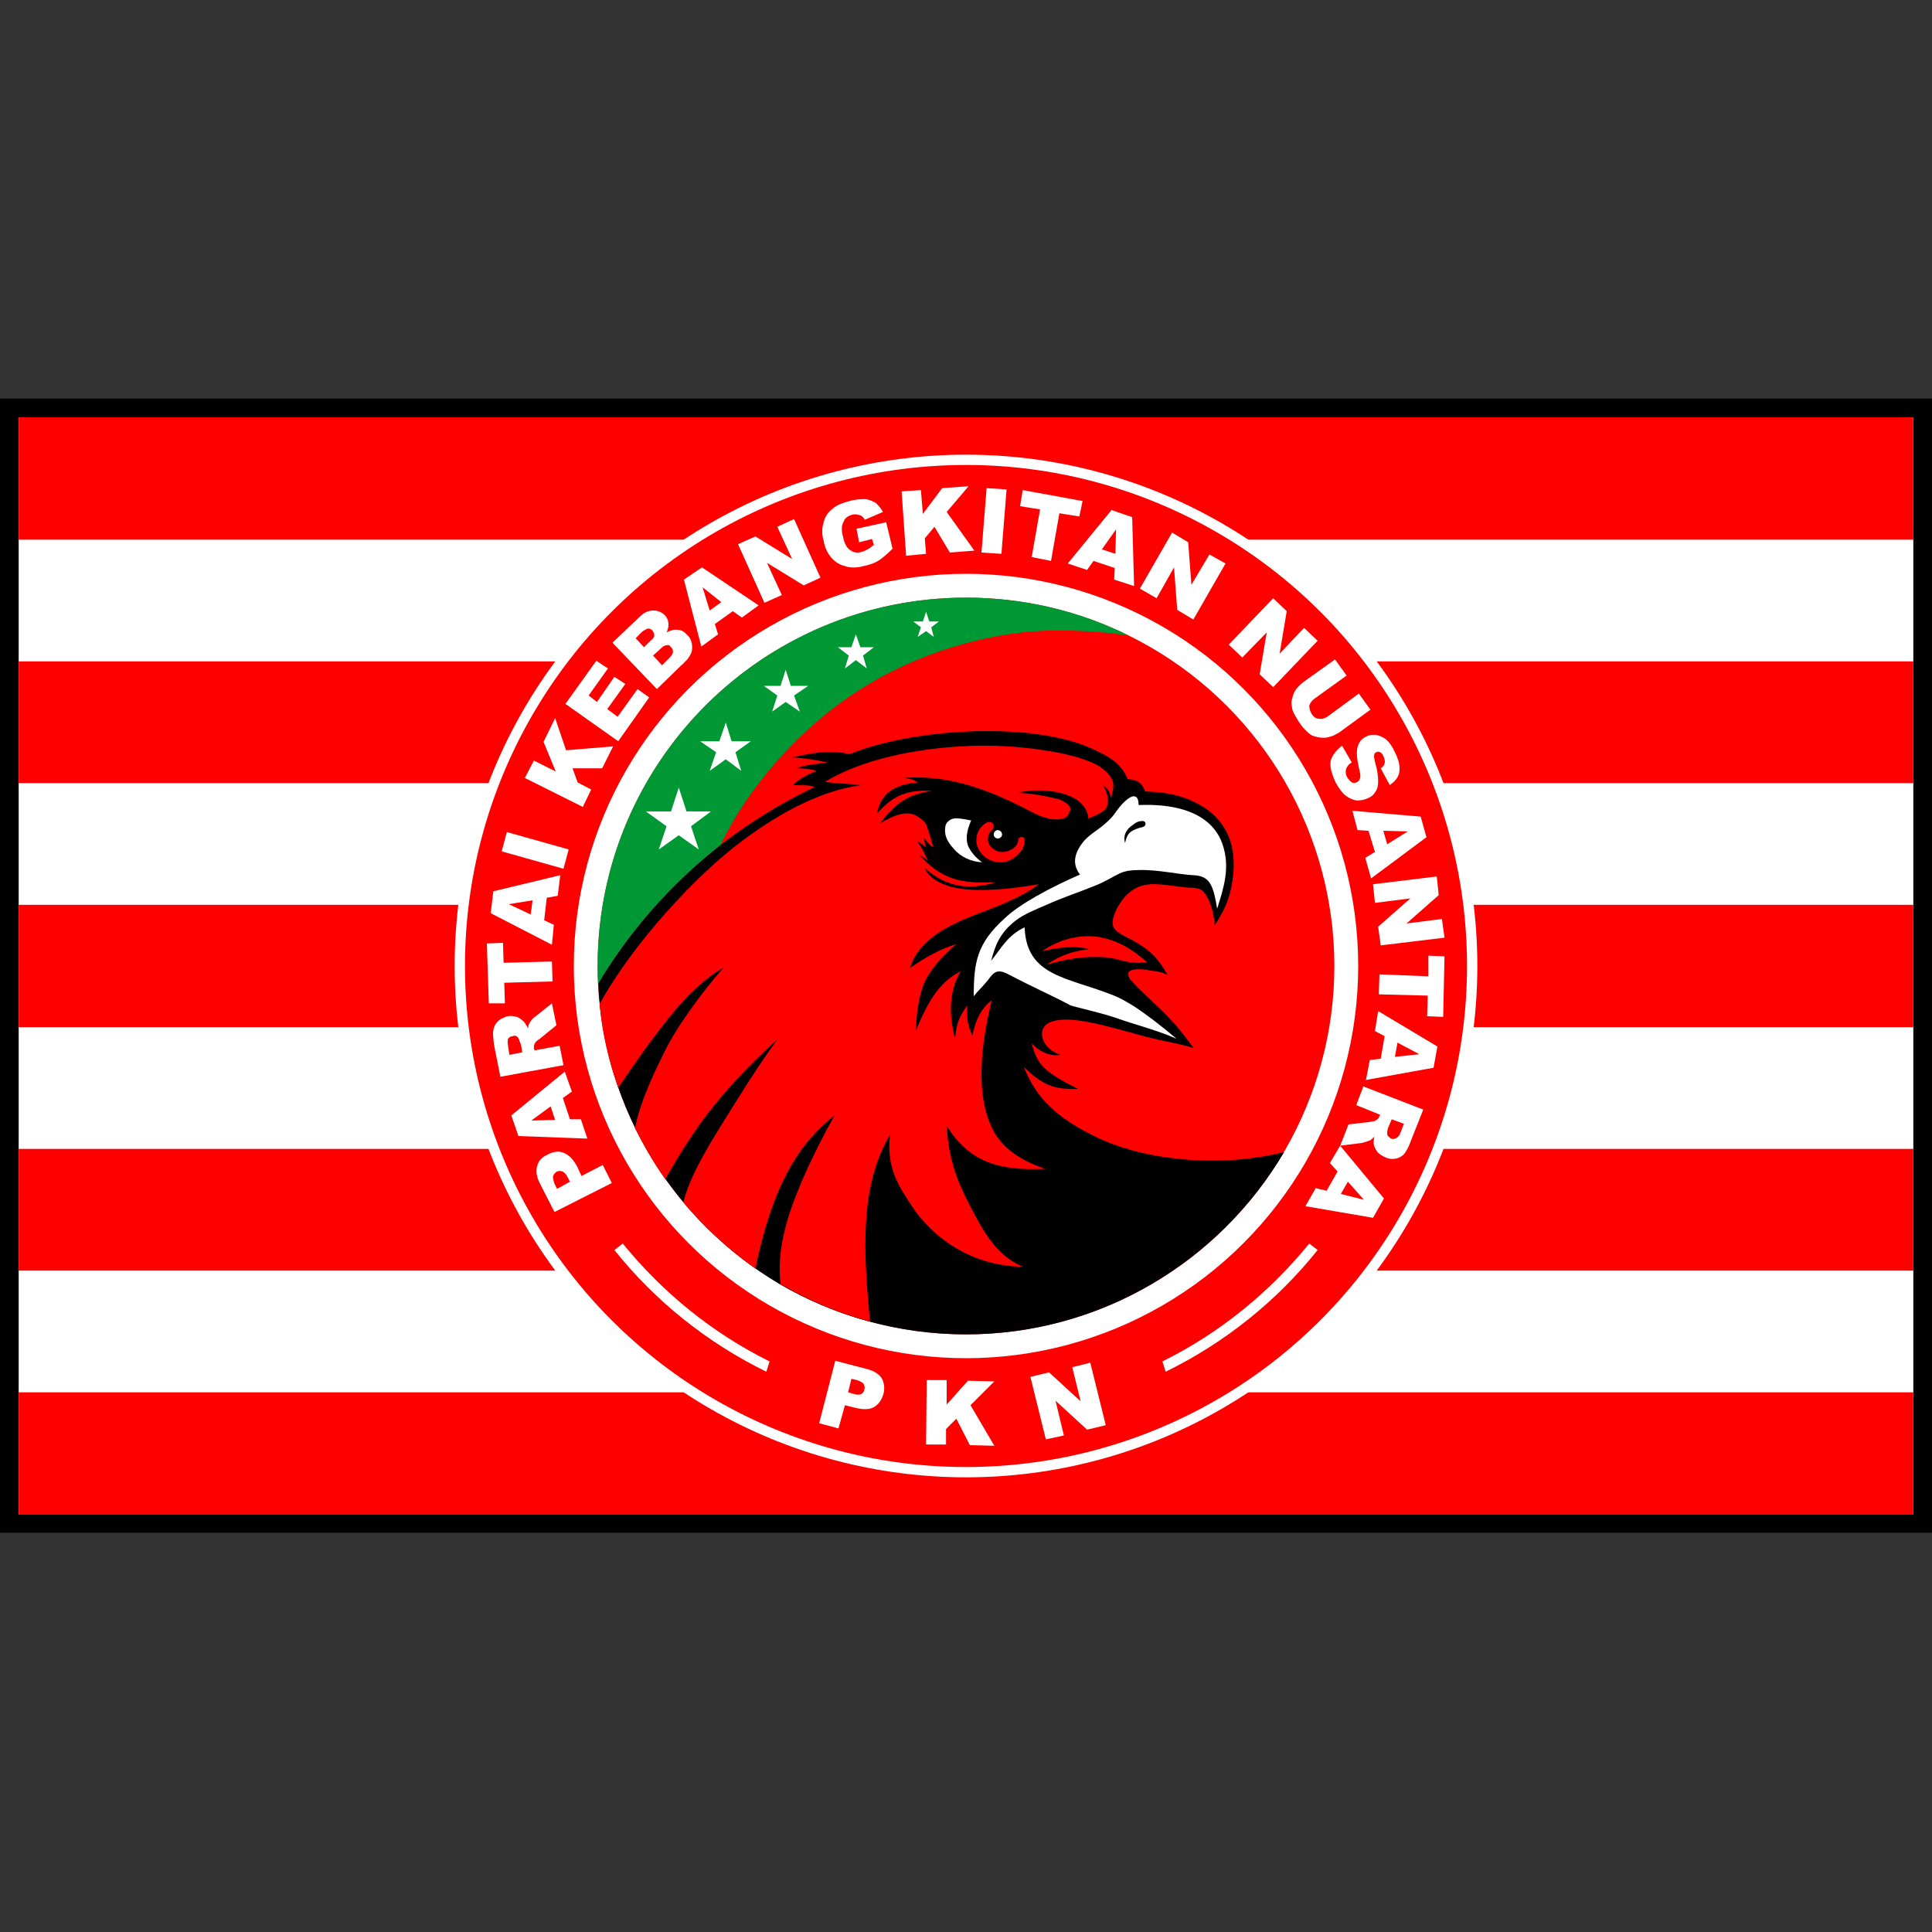
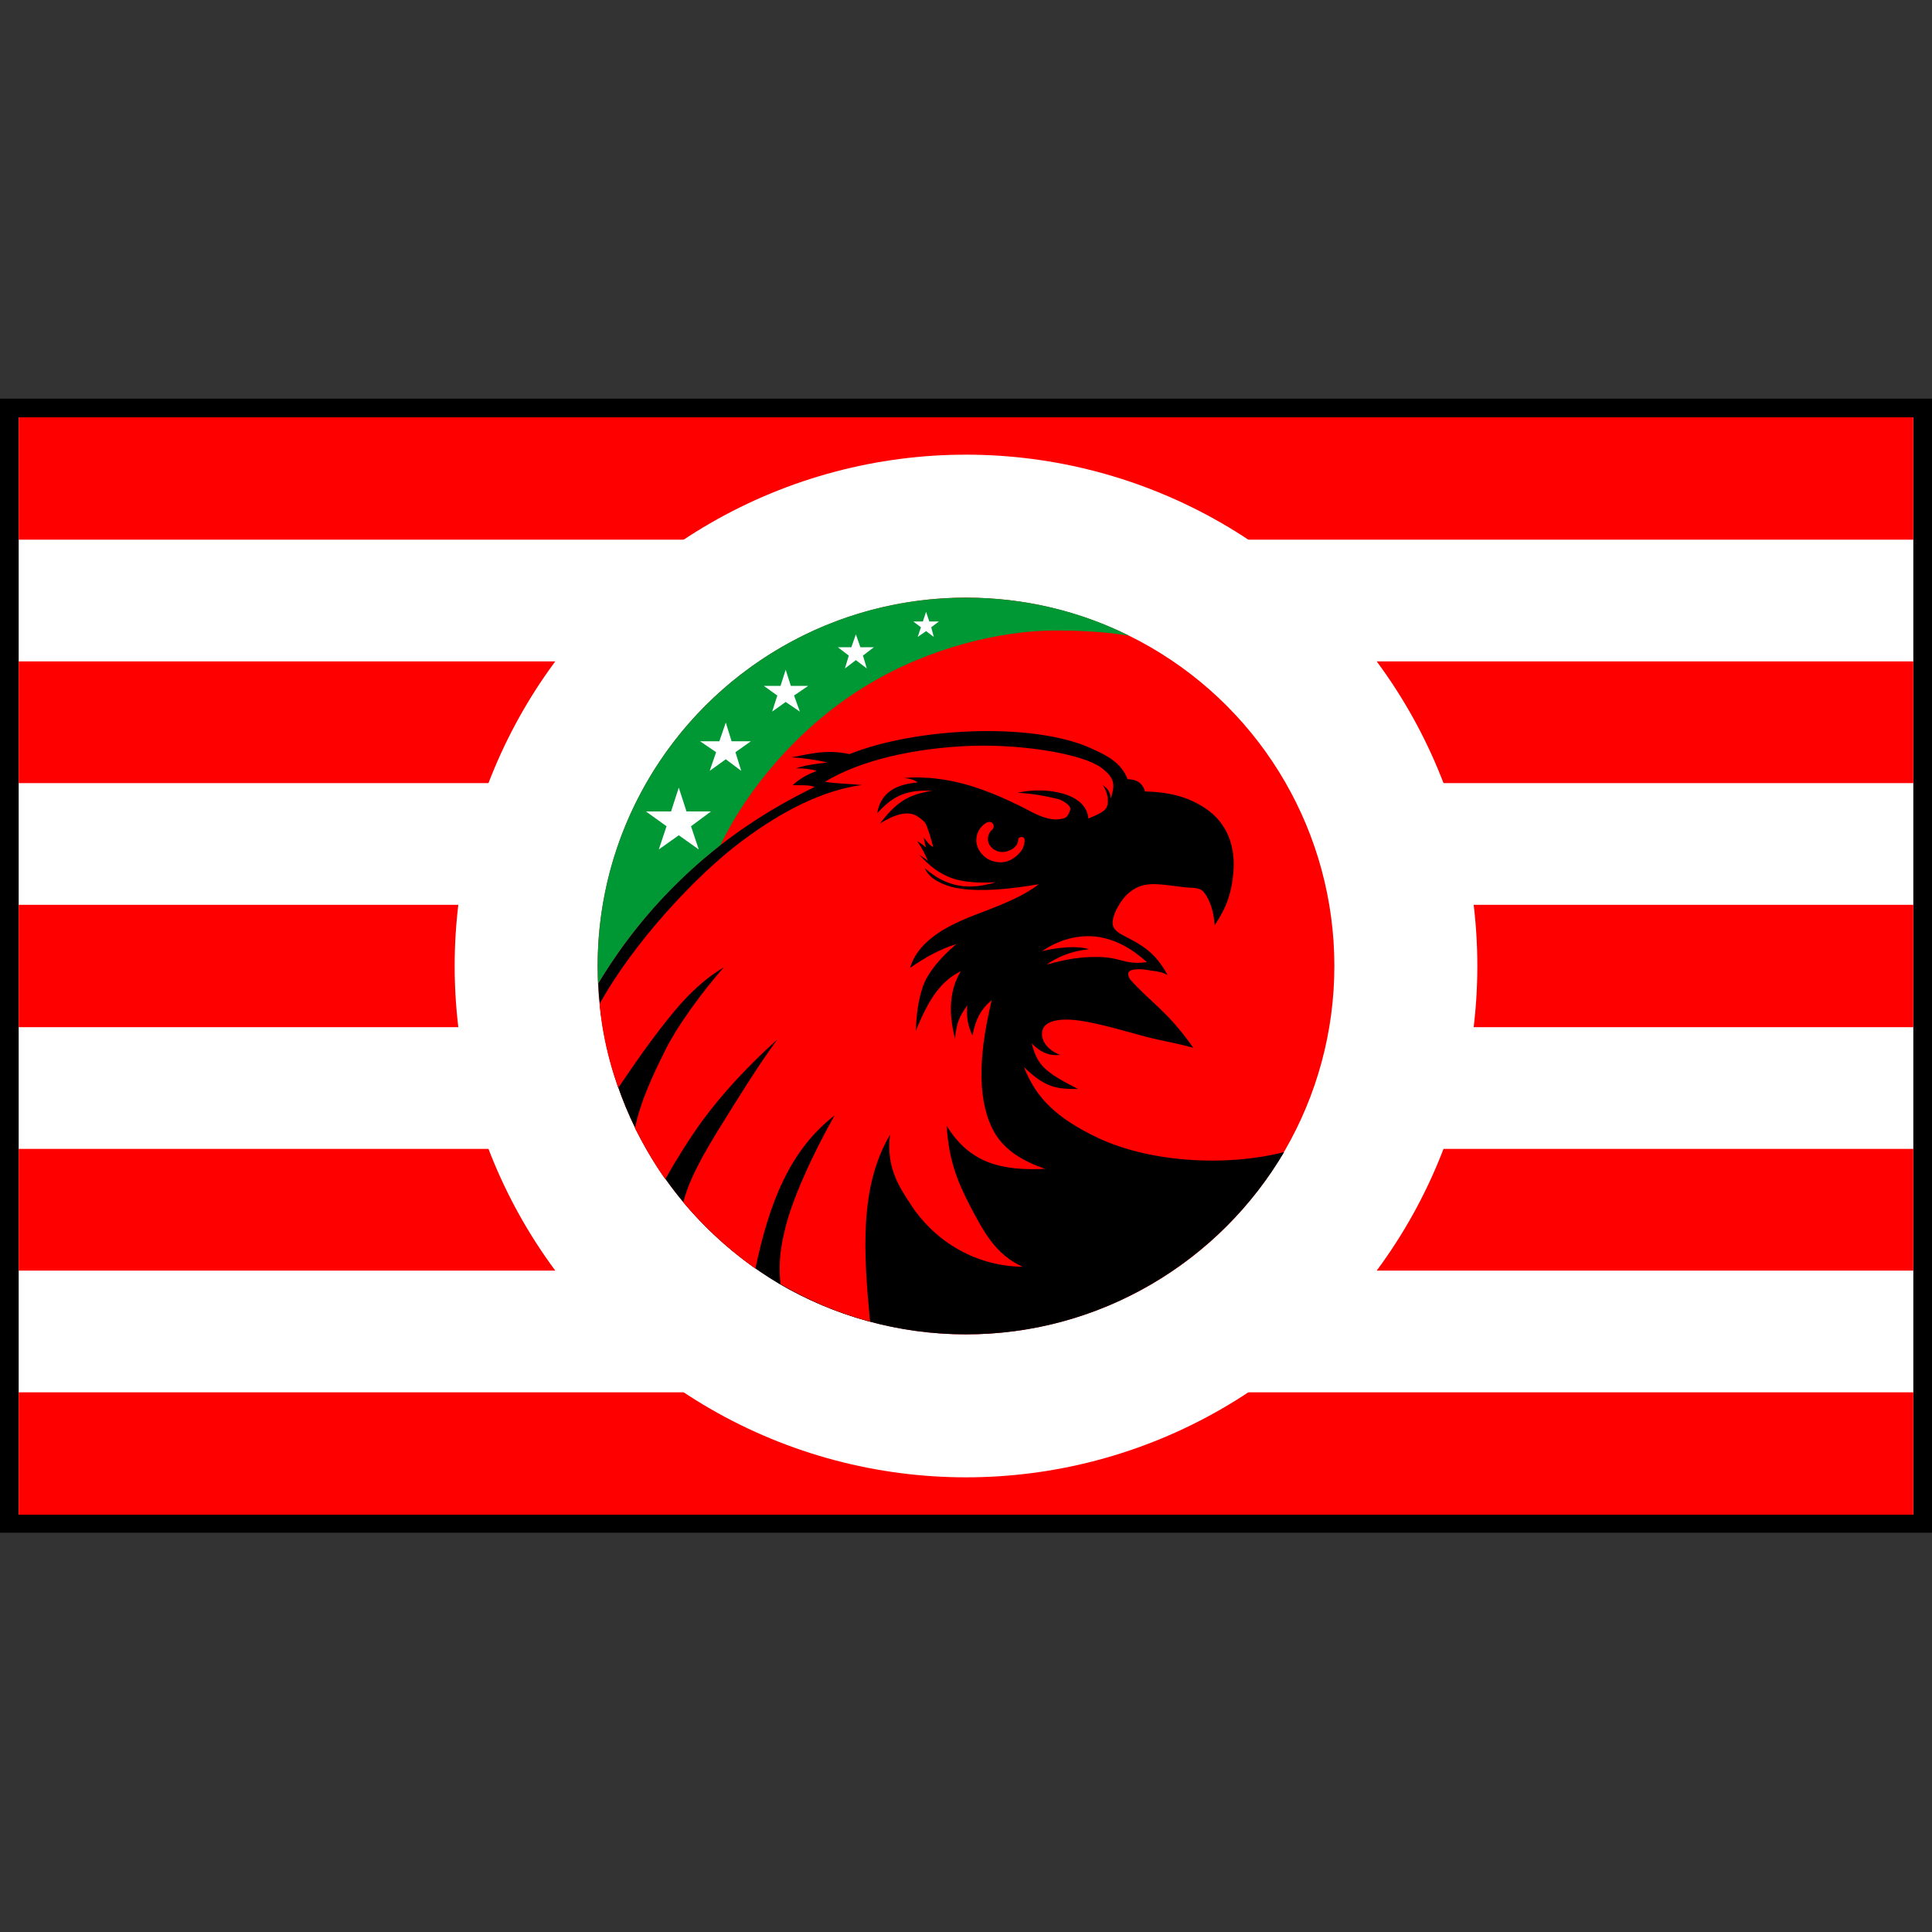
<svg xmlns="http://www.w3.org/2000/svg" xml:space="preserve" width="3000px" height="3000px" version="1.1" style="shape-rendering:geometricPrecision; text-rendering:geometricPrecision; image-rendering:optimizeQuality; fill-rule:evenodd; clip-rule:evenodd" viewBox="0 0 3000 3000">
  <rect x="0" y="0" width="3000" height="3000" fill="#333333" stroke="none" />
  <defs>
    <style type="text/css">
   
    .fil0 {fill:black}
    .fil4 {fill:#009834}
    .fil2 {fill:#FE0000}
    .fil1 {fill:white}
    .fil3 {fill:white;fill-rule:nonzero}
   
  </style>
  </defs>
  <g id="Layer_x0020_1">
    <g id="_1886775306256">
      <rect class="fil0" y="619" width="3000" height="1761" />
      <polygon class="fil1" points="29,648 2971,648 2971,2352 29,2352 " />
      <path class="fil2" d="M29 648l2942 0 0 190 -2942 0 0 -190zm0 379l2942 0 0 189 -2942 0 0 -189zm0 378l2942 0 0 190 -2942 0 0 -190zm0 379l2942 0 0 189 -2942 0 0 -189zm0 378l2942 0 0 190 -2942 0 0 -190z" />
      <g>
        <circle class="fil1" cx="1500" cy="1500" r="794" />
        <g>
-           <circle class="fil2" cx="1500" cy="1500" r="778" />
          <g>
            <g>
              <path class="fil1" d="M1195 2114c-89,-44 -166,-107 -228,-183l-13 10c63,79 144,144 236,189l5 -16z" />
-               <path class="fil1" d="M1805 2114c89,-44 166,-107 228,-183l13 10c-63,79 -144,144 -236,189l-5 -16z" />
+               <path class="fil1" d="M1805 2114c89,-44 166,-107 228,-183l13 10c-63,79 -144,144 -236,189l-5 -16" />
            </g>
            <g>
              <path class="fil1" d="M1347 2126l-50 -13 -25 97 30 8 10 -36 16 4c12,3 22,3 29,-1 7,-4 12,-11 15,-21 2,-9 1,-17 -3,-24 -4,-6 -11,-11 -22,-14zm-30 36l5 -21 9 2c5,2 9,4 10,6 2,3 2,6 1,9 0,3 -2,5 -5,7 -3,1 -7,1 -13,-1l-7 -2z" />
              <polygon class="fil1" points="1439,2143 1438,2243 1469,2243 1469,2219 1485,2203 1506,2244 1544,2245 1507,2182 1544,2145 1503,2144 1470,2181 1470,2143 " />
-               <polygon class="fil1" points="1624,2235 1652,2229 1639,2175 1688,2220 1717,2213 1693,2116 1665,2123 1678,2176 1629,2131 1600,2138 " />
            </g>
-             <path class="fil3" d="M861 1882l-23 -45c-5,-10 -6,-19 -4,-26 2,-8 7,-14 16,-18 9,-5 18,-6 25,-3 8,3 15,10 21,21l7 15 33 -17 14 28 -89 45zm24 -47l-3 -6c-3,-6 -6,-9 -9,-10 -3,-1 -5,-1 -8,0 -3,2 -5,4 -6,7 -1,2 0,6 2,12l4 8 20 -11zm-11 -130l11 33 17 0 10 30 -107 -4 -11 -32 83 -68 11 31 -14 10zm-19 13l-30 22 37 -1 -7 -21zm20 -64l-98 18 -10 -50c-1,-10 -2,-17 -1,-22 1,-6 3,-10 7,-14 4,-4 9,-6 15,-8 5,-1 10,0 15,1 4,2 8,5 11,8 2,3 4,6 6,10 0,-4 1,-6 2,-8 1,-2 2,-3 4,-6 3,-3 4,-4 6,-5l25 -20 7 34 -27 22c-4,2 -6,5 -7,7 -1,2 -1,5 -1,7l1 3 39 -7 6 30zm-64 -20l-2 -12c-1,-2 -2,-4 -3,-8 -1,-2 -2,-4 -4,-5 -2,-1 -4,-1 -6,0 -3,0 -6,2 -7,4 -1,2 -1,6 0,12l2 13 20 -4zm-52 -76l-3 -93 25 -1 1 31 75 -2 1 31 -75 2 1 32 -25 0zm90 -164l-4 35 15 7 -3 31 -95 -49 4 -34 104 -25 -4 32 -17 3zm-22 4l-37 6 34 16 3 -22zm-48 -76l8 -30 96 27 -8 30 -96 -27zm36 -114l14 -27 34 17 -19 -46 18 -37 17 50 73 -6 -17 34 -46 0 8 22 21 11 -13 27 -90 -45zm63 -115l48 -67 18 12 -30 42 13 10 27 -39 17 11 -28 39 16 12 31 -43 18 13 -48 68 -82 -58zm73 -95l42 -40c7,-7 14,-10 21,-10 7,0 13,2 18,7 4,4 6,9 6,15 0,4 -1,8 -3,12 6,-3 12,-5 17,-4 6,0 11,3 15,8 4,3 6,8 7,12 1,5 1,10 0,14 -1,3 -3,7 -6,11 -5,5 -8,9 -10,10l-38 37 -69 -72zm49 7l10 -10c4,-3 6,-6 6,-8 0,-3 -1,-5 -3,-8 -2,-2 -4,-3 -7,-3 -2,1 -5,2 -9,5l-10 10 13 14zm28 28l11 -11c4,-4 6,-7 6,-10 0,-3 -1,-5 -3,-7 -2,-3 -4,-4 -7,-3 -3,0 -6,2 -10,6l-11 10 14 15zm110 -84l-28 20 5 16 -26 19 -27 -104 28 -19 88 59 -26 19 -14 -10zm-18 -14l-29 -23 11 36 18 -13zm26 -90l27 -12 57 35 -23 -50 26 -12 41 91 -26 12 -57 -35 23 50 -27 12 -41 -91zm188 -3l-4 -21 46 -10 10 41c-8,8 -15,14 -21,18 -6,4 -14,7 -24,9 -11,3 -21,3 -29,0 -8,-2 -15,-6 -21,-13 -6,-7 -10,-15 -12,-26 -3,-10 -3,-20 0,-29 2,-9 7,-16 15,-22 6,-5 14,-8 25,-11 11,-3 19,-3 25,-3 6,1 11,3 16,6 4,4 8,8 11,14l-28 12c-2,-3 -4,-6 -8,-7 -3,-1 -7,-2 -11,-1 -7,2 -12,5 -14,11 -3,5 -4,13 -1,23 2,11 6,18 11,21 5,4 11,5 18,3 3,-1 6,-2 9,-4 3,-1 6,-4 10,-7l-3 -9 -20 5zm66 -79l30 -2 3 37 30 -40 41 -3 -34 40 43 60 -38 3 -24 -40 -15 18 2 24 -31 3 -7 -100zm132 -5l31 2 -8 100 -31 -2 8 -100zm56 3l93 17 -5 24 -31 -5 -13 74 -30 -6 13 -74 -31 -5 4 -25zm143 121l-33 -11 -10 14 -30 -10 68 -83 32 11 3 107 -31 -10 1 -18zm1 -22l1 -38 -22 31 21 7zm88 -33l25 15 5 66 28 -47 25 14 -50 87 -25 -15 -5 -66 -27 48 -26 -15 50 -87zm157 102l21 20 -11 66 38 -40 21 20 -69 72 -21 -20 11 -65 -38 39 -21 -20 69 -72zm133 148l18 25 -48 35c-5,3 -10,6 -15,7 -6,2 -11,2 -17,1 -5,-1 -10,-2 -14,-5 -5,-4 -10,-9 -15,-16 -3,-4 -5,-8 -8,-13 -3,-5 -5,-10 -5,-14 -1,-5 -1,-9 1,-14 1,-5 3,-9 5,-12 4,-5 8,-9 12,-12l49 -35 18 25 -50 36c-4,3 -7,7 -8,11 0,4 1,8 4,13 3,4 6,7 11,7 4,1 8,0 13,-3l49 -36zm-26 81l15 26c-4,2 -6,5 -8,8 -2,5 -2,10 1,15 2,4 5,6 7,8 3,1 6,1 9,-1 2,-1 3,-3 4,-6 1,-3 0,-8 -2,-16 -3,-14 -4,-24 -2,-32 2,-7 6,-13 13,-16 5,-3 10,-3 15,-3 5,1 11,3 16,7 5,4 10,11 14,20 6,12 8,21 7,30 -1,8 -6,15 -15,21l-14 -26c3,-2 6,-5 6,-8 1,-3 0,-7 -2,-11 -1,-3 -3,-5 -5,-6 -2,-1 -4,-1 -6,0 -2,1 -3,2 -3,4 -1,2 0,5 1,11 4,13 5,23 5,30 0,6 -1,12 -4,16 -2,4 -6,8 -11,10 -6,3 -12,4 -18,4 -7,-1 -13,-4 -18,-8 -5,-4 -10,-11 -15,-20 -7,-15 -10,-27 -7,-36 3,-8 9,-15 17,-21zm51 165l-10 -33 -17 -1 -8 -30 106 9 9 32 -86 64 -9 -32 15 -9zm19 -12l32 -20 -38 -1 6 21zm77 50l3 29 -50 44 55 -7 4 29 -99 12 -4 -29 50 -44 -55 7 -3 -29 99 -12zm12 124l-2 94 -25 -1 1 -32 -76 -2 1 -31 76 3 0 -32 25 1zm-99 159l6 -35 -15 -8 5 -31 92 55 -6 33 -105 19 6 -31 17 -2zm22 -3l38 -4 -34 -18 -4 22zm-49 46l93 36 -19 48c-3,9 -7,16 -10,20 -3,4 -8,7 -13,8 -5,1 -11,1 -17,-2 -5,-2 -9,-5 -12,-8 -3,-4 -5,-8 -6,-13 0,-3 0,-7 1,-11 -3,3 -5,5 -7,6 -1,0 -3,1 -6,2 -4,1 -6,2 -8,2l-32 4 13 -33 34 -4c5,-1 8,-1 9,-3 3,-1 4,-3 5,-6l1 -2 -37 -15 11 -29zm44 51l-5 12c-1,1 -1,4 -2,8 0,2 0,4 1,6 2,1 3,3 5,4 3,1 6,1 8,-1 3,-1 5,-4 7,-9l5 -13 -19 -7zm-101 111l17 -30 -12 -13 16 -27 68 82 -17 30 -105 -18 16 -28 17 4zm22 5l36 9 -25 -28 -11 19z" />
          </g>
        </g>
        <circle class="fil1" cx="1500" cy="1500" r="609" />
        <g>
          <circle class="fil2" cx="1500" cy="1500" r="572" />
          <path class="fil0" d="M1994 1789c-100,169 -284,283 -494,283 -106,0 -206,-29 -291,-79 -161,-96 -271,-268 -280,-466l0 0c81,-134 193,-236 336,-305 -10,-4 -23,-2 -34,-3 11,-10 22,-16 37,-22 -9,-3 -20,-4 -32,-4 15,-5 31,-7 49,-9 -17,-4 -37,-7 -56,-8 28,-5 54,-13 90,-5 102,-41 282,-50 373,-10 27,12 49,23 59,49 16,0 24,8 27,19 44,1 70,11 92,25 37,24 49,62 45,103 -3,29 -9,50 -29,80 -1,-25 -10,-44 -17,-52 -7,-8 -20,-6 -27,-7 -18,-2 -43,-6 -55,-5 -16,1 -26,6 -37,16 -9,9 -20,26 -22,40 -2,12 5,18 19,25 27,14 47,25 66,60 -9,-5 -18,-6 -27,-7 -8,-2 -28,-4 -33,2 -2,2 -1,8 2,12 32,36 57,48 98,106 -25,-7 -50,-11 -73,-17 -30,-8 -67,-19 -96,-24 -40,-7 -61,0 -65,13 -4,13 4,30 27,39 -13,2 -29,-2 -44,-18 9,34 19,44 72,71 -32,0 -50,-1 -84,-34 19,48 50,79 115,110 81,38 198,45 289,22z" />
          <path class="fil2" d="M1625 1498c30,-9 55,-12 74,-12 42,-1 45,13 82,8 -26,-23 -48,-34 -74,-39 -33,-5 -64,5 -89,22 24,-6 55,-9 73,-3 -30,3 -50,13 -66,24zm-34 -193c0,4 -1,10 -5,16 -7,9 -18,18 -32,18 -25,0 -38,-20 -38,-34 0,-13 7,-22 15,-27 10,-6 15,5 10,10 -3,2 -7,8 -7,15 0,11 11,20 22,20 12,0 25,-8 25,-19 0,-5 10,-7 10,1zm-240 747c-50,-13 -96,-33 -139,-58 -3,-26 -1,-53 6,-81 10,-47 45,-123 78,-181 -70,54 -102,137 -123,238 -42,-30 -79,-64 -112,-103l0 0c10,-39 34,-79 56,-115 28,-45 58,-94 90,-138 -45,41 -83,81 -117,127 -20,28 -39,58 -57,90l0 0c-18,-25 -33,-52 -47,-79 7,-37 26,-79 44,-115 19,-41 62,-99 94,-135 -47,28 -79,69 -112,113 -18,24 -36,51 -52,74 -15,-42 -25,-85 -29,-130 53,-96 151,-201 221,-253 64,-48 127,-79 186,-87 -18,-2 -38,-2 -57,-5 54,-33 138,-53 231,-56 80,-2 169,13 198,34 24,18 20,29 15,48 -1,-10 -5,-16 -13,-21 8,10 10,25 7,33 -2,7 -12,12 -29,19 -3,-40 -66,-50 -110,-40 22,1 44,5 64,10 6,2 18,9 18,15 0,2 -3,11 -8,14 -23,8 -46,-6 -67,-17 -45,-22 -109,-51 -183,-45 7,1 15,2 21,7 -37,3 -58,18 -63,48 25,-28 47,-37 85,-35 -38,6 -55,18 -81,51 24,-15 45,-21 59,-11 5,3 10,7 13,12 1,2 8,22 11,35 -4,-1 -8,-6 -15,-15 2,7 2,11 4,16 -4,-3 -8,-7 -14,-10 8,11 13,22 17,31 -4,-4 -7,-5 -14,-10 18,19 30,28 47,35 22,9 48,9 72,8 -40,12 -75,9 -110,-22 5,13 20,23 41,29 37,10 96,3 136,-4 -27,21 -66,35 -100,48 -35,14 -86,36 -100,82 26,-18 49,-30 72,-37 -24,20 -45,45 -52,66 -7,20 -10,43 -11,69 21,-52 40,-78 70,-93 -17,28 -20,62 -9,105 2,-26 8,-36 19,-52 -2,20 2,34 8,47 5,-26 14,-42 30,-55 -23,94 -21,163 5,207 17,28 46,44 78,55 -67,3 -117,-8 -153,-67 3,53 17,87 35,122 21,40 40,78 83,97 -78,-1 -140,-44 -174,-97 -19,-29 -38,-58 -32,-108 -48,81 -41,185 -31,290z" />
-           <path class="fil1" d="M1481 1271c8,-1 16,1 27,3 -8,18 -8,30 -5,39 4,9 11,18 22,26 -18,-1 -34,-9 -44,-21 -12,-13 -15,-23 -13,-35 1,-6 7,-11 13,-12zm68 18c4,0 7,3 7,7 0,3 -3,6 -7,6 -3,0 -6,-3 -6,-6 0,-4 3,-7 6,-7zm185 -30c16,-22 34,-33 34,-9 82,-3 118,26 130,60 13,37 2,69 -8,101 -6,-36 -11,-51 -37,-52 -22,-1 -56,-9 -85,-8 -10,0 -20,1 -29,5 -12,6 -25,14 -38,19 -19,8 -52,19 -76,30 -19,8 -35,15 -46,23 -28,21 -34,42 -40,64 16,-20 26,-40 52,-52 3,77 67,77 139,106 10,4 20,10 30,16 20,13 42,30 67,51 -29,-13 -65,-22 -93,-32 -26,-9 -68,-18 -72,-20 -26,-14 -60,-29 -94,-47 -15,-8 -22,-8 -31,4 -7,10 -18,20 -25,29 0,-53 5,-82 48,-121 23,-22 69,-47 117,-68 -14,-18 -7,-36 6,-52 11,-12 22,-17 33,-27 7,-6 12,-11 18,-20zm25 22c-8,5 -16,15 -12,28 3,-14 7,-19 24,-24 2,0 5,-1 7,-3 2,-4 0,-8 -6,-7 -5,0 -11,4 -13,6z" />
          <path class="fil4" d="M1500 928c91,0 177,21 253,59 -43,-7 -87,-8 -114,-8 -83,0 -195,26 -291,84 -106,63 -189,164 -229,249 -75,59 -139,130 -190,215l0 0c0,9 1,19 1,28 -1,-18 -2,-37 -2,-55 0,-316 256,-572 572,-572zm-341 1032c0,-1 -1,-1 -1,-2 0,1 1,1 1,2zm-9 -7c-1,-1 -2,-2 -3,-2 1,0 2,1 3,2zm-9 -8c-1,0 -2,-1 -3,-2 1,1 2,2 3,2zm-10 -7c-1,-1 -2,-2 -3,-3 1,1 2,2 3,3zm-9 -9c-1,-1 -2,-1 -3,-2 1,1 2,1 3,2zm-9 -8c-1,-1 -2,-2 -3,-3 1,1 2,2 3,3zm-9 -8c-1,-1 -1,-2 -2,-2 1,0 1,1 2,2zm-13 -13c-2,-2 -3,-3 -4,-5 1,2 2,3 4,5zm-9 -9c-1,-2 -3,-3 -4,-5 1,2 3,3 4,5zm-8 -9c-2,-2 -3,-4 -5,-5 2,1 3,3 5,5zm-8 -10c-2,-2 -4,-3 -5,-5 1,2 3,3 5,5zm-9 -9c-1,-2 -3,-4 -4,-6 1,2 3,4 4,6zm-7 -10c-2,-2 -4,-5 -5,-7 1,2 3,5 5,7zm-8 -10c-2,-3 -4,-5 -6,-8 2,3 4,5 6,8zm-8 -11c-5,-7 -9,-14 -14,-21 5,7 9,14 14,21zm-16 -23c-1,-3 -3,-6 -5,-9 2,3 4,6 5,9zm-7 -12c-1,-2 -3,-5 -5,-8 2,3 4,6 5,8zm-6 -11c-2,-3 -4,-5 -5,-8 1,3 3,5 5,8zm-7 -11c-1,-3 -3,-6 -5,-9 2,3 4,6 5,9zm-6 -12c-2,-3 -3,-6 -5,-9 2,3 3,6 5,9zm-6 -11c-8,-16 -15,-32 -21,-49 6,17 13,33 21,49zm-21 -50c-2,-4 -3,-8 -5,-11 2,3 3,7 5,11zm-5 -13c-1,-4 -3,-7 -4,-11 1,4 3,7 4,11zm-4 -13c-2,-4 -3,-7 -4,-11 1,4 2,7 4,11zm-4 -13c-2,-4 -3,-8 -4,-12 1,4 2,8 4,12zm-4 -12c-5,-18 -9,-36 -12,-54 3,18 7,36 12,54zm-12 -54c-1,-5 -1,-9 -2,-13 1,4 1,8 2,13zm-2 -15c-1,-4 -1,-8 -2,-12 1,4 1,8 2,12zm-2 -13c-1,-5 -1,-9 -1,-13 0,4 0,8 1,13z" />
          <path class="fil1" d="M1054 1223l12 37 38 0 -31 23 12 36 -31 -22 -31 22 12 -36 -32 -23 39 0 12 -37zm73 -101l9 29 30 0 -24 17 9 29 -24 -18 -25 18 10 -29 -25 -17 30 0 10 -29zm93 -82l8 25 27 0 -22 15 9 25 -22 -15 -21 15 8 -25 -21 -15 26 0 8 -25zm218 -90l5 15 15 0 -12 9 4 15 -12 -9 -13 9 5 -15 -12 -9 15 0 5 -15zm-109 35l7 20 21 0 -17 13 6 20 -17 -13 -17 13 6 -20 -17 -13 21 0 7 -20z" />
        </g>
      </g>
    </g>
  </g>
</svg>